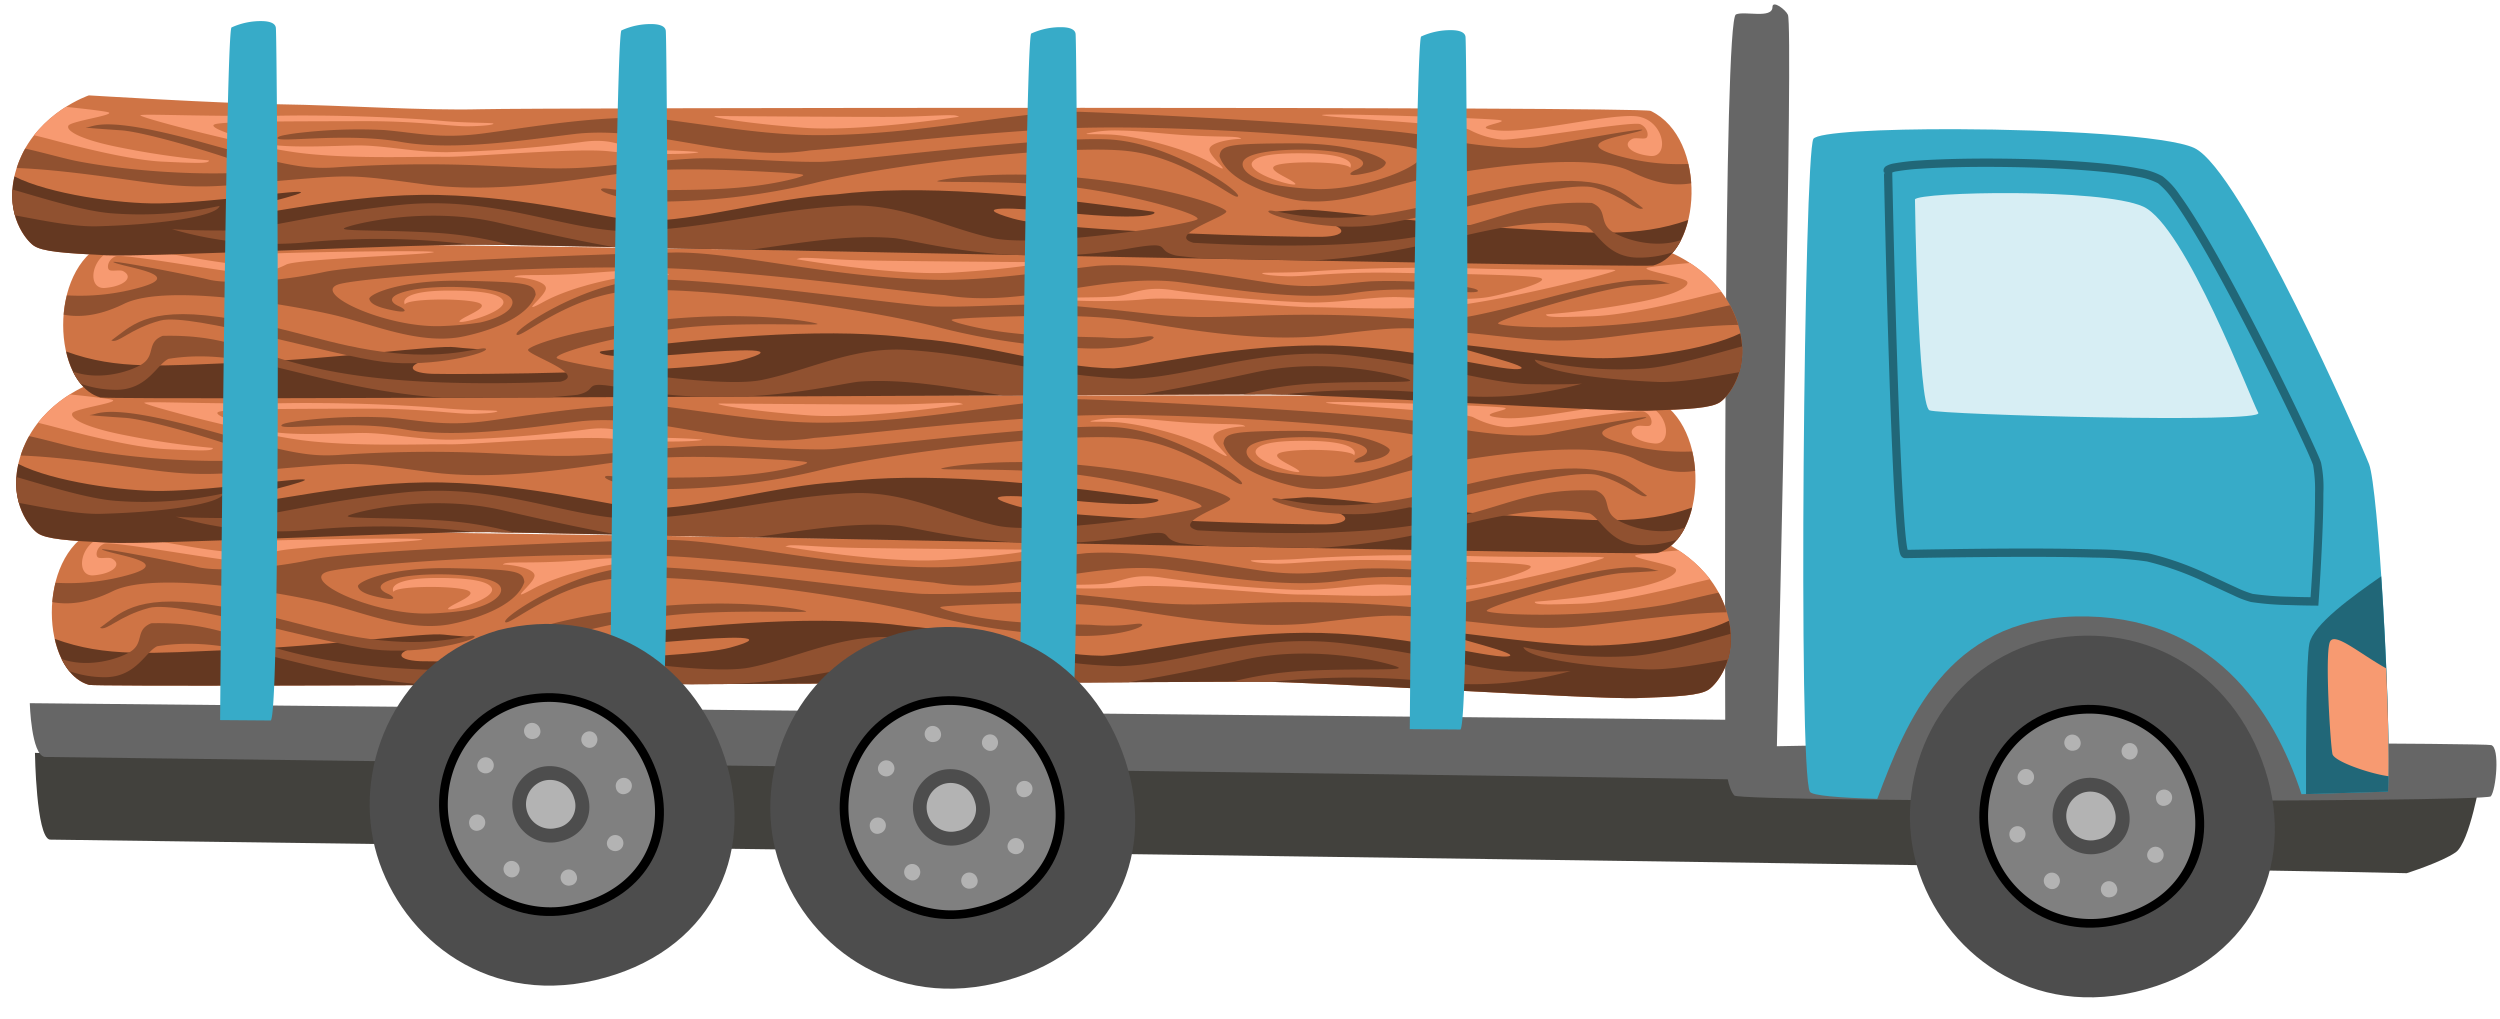
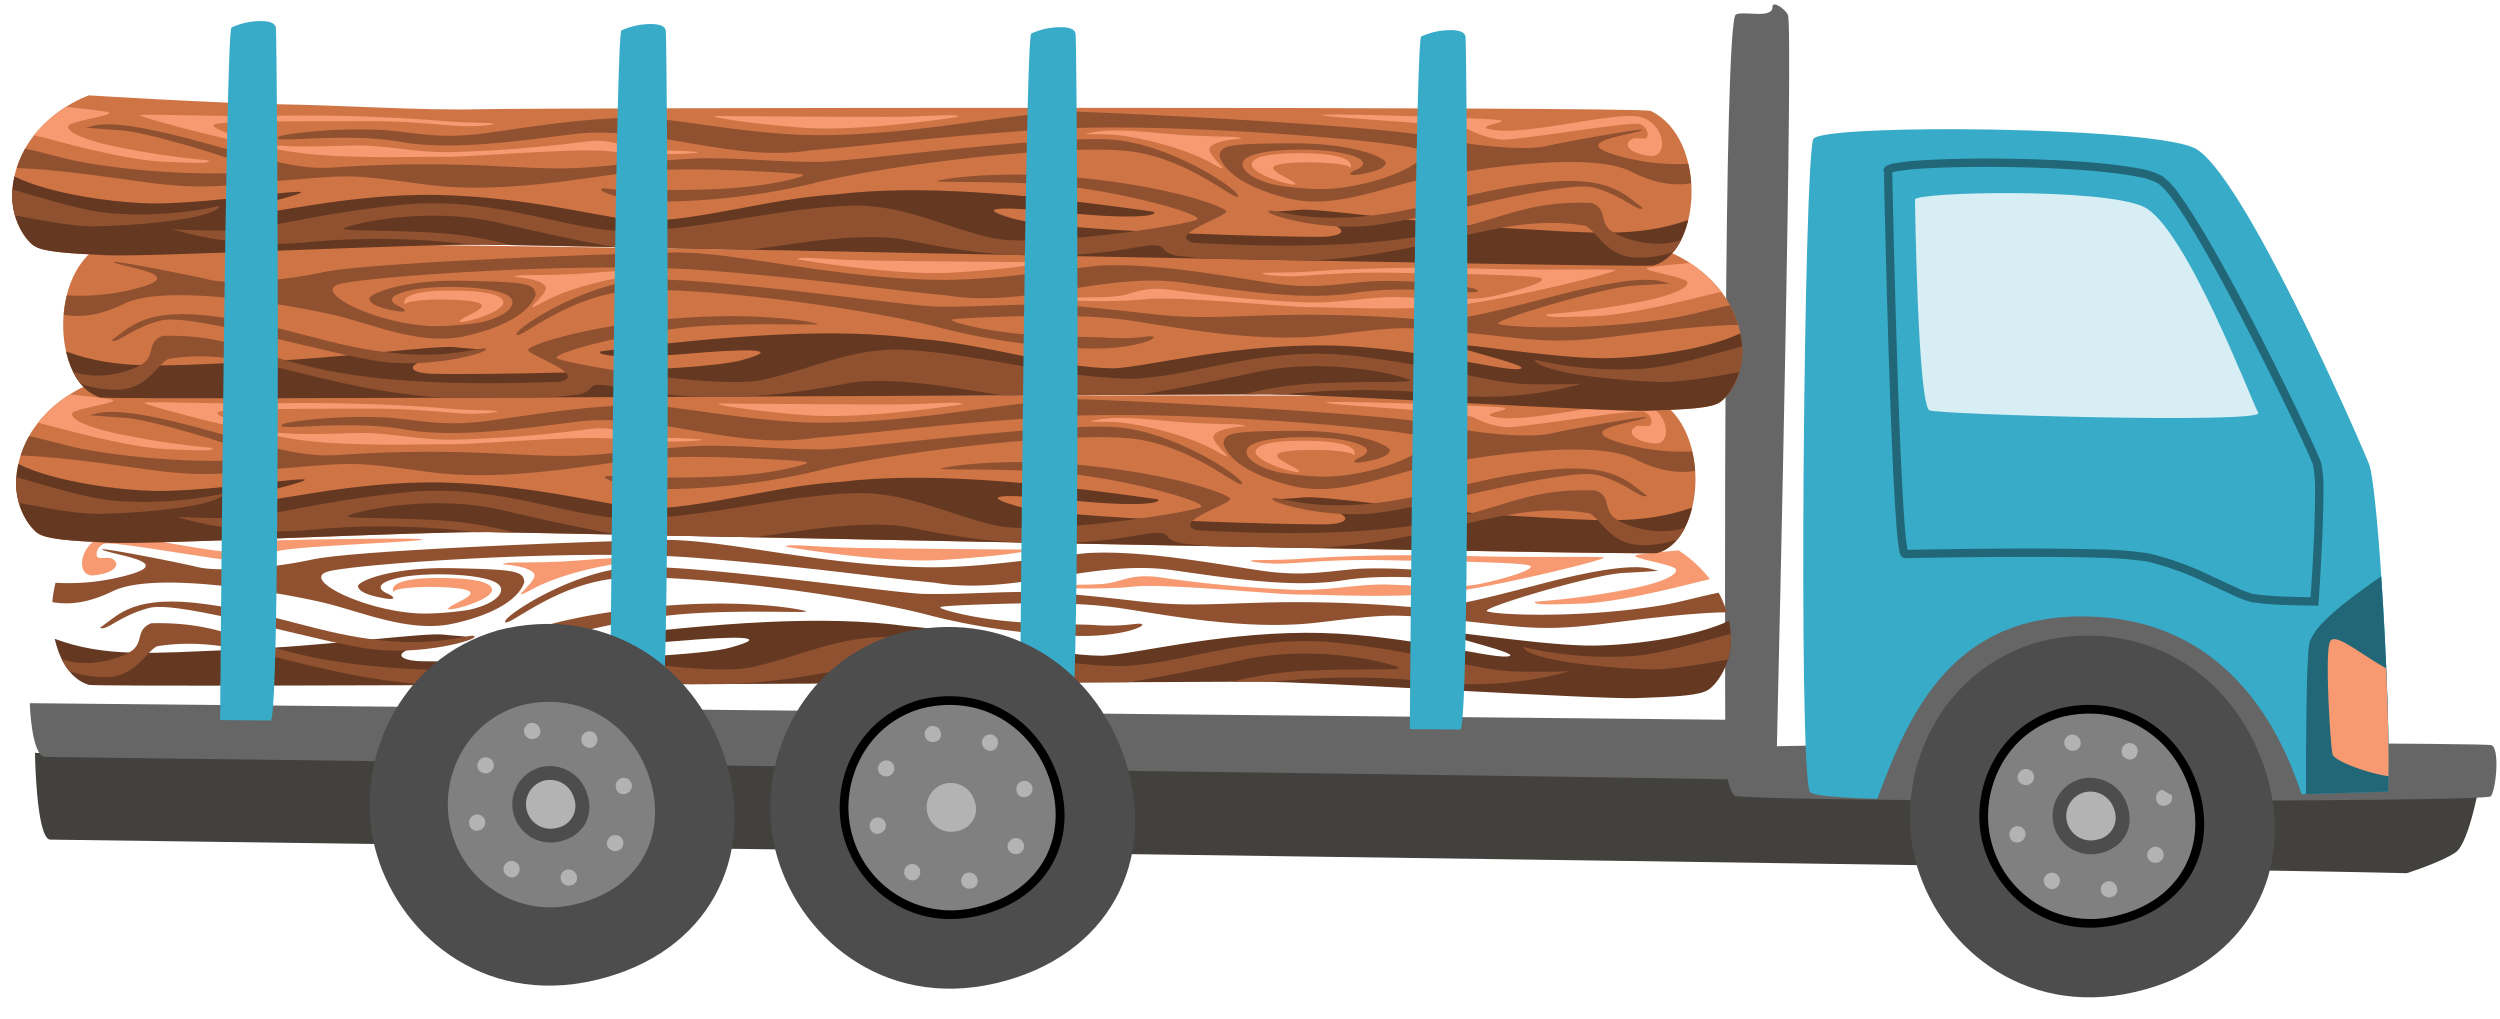
<svg xmlns="http://www.w3.org/2000/svg" data-name="Wood Truck" height="201.0" preserveAspectRatio="xMidYMid meet" version="1.0" viewBox="2.6 4.2 493.1 201.0" width="493.1" zoomAndPan="magnify">
  <g>
    <path d="M9.495,152.699s.233,16.564,2.917,17.107c23.876.378,416.548,5.414,464.879,6.623,0,0,6.862-2.167,9.665-4.118s4.929-14.755,4.929-14.755Z" fill="#42413d" fill-rule="evenodd" />
  </g>
  <g>
    <path d="M352.201,5.589c-.018,2.392-5.503.717-7.206,1.458-2.479,1.079-2.17,122.315-2.093,144.963-.129,3.993.624,7.88,1.801,9.111,2.204,1.346,148.16,1.374,149.184.149s1.848-9.6.077-10.107c-.621-.178-18.029-.332-40.465-.394-4.686-20.235-28.4-29.921-41.574-29.89-15.345.036-31.54,10.777-38.833,30.158-7.131.096-12.8.223-20.02.35C353.588,129.256,356.33,9.606,355.25,7.124,354.805,6.103,352.212,4.154,352.201,5.589Z" fill="#666" fill-rule="evenodd" />
  </g>
  <g>
    <path d="M388.567,29.681c-14.802-.049-27.492.598-28.293,1.911-1.833,3.002-3.064,125.15-.678,128.788.485.739,5.621,1.165,13.278,1.393,5.674-15.169,13.685-35.426,39.165-35.981,26.893-.587,39.12,18.527,44.505,35.054,10.087-.278,17.063-.503,17.063-.503.718-15.076-1.955-60.039-3.73-64.577s-25.195-58.1-34.513-62.394C430.123,30.956,407.599,29.743,388.567,29.681Z" fill="#37abc8" fill-rule="evenodd" />
  </g>
  <g>
    <path d="M472.267,117.872c-5.679,3.963-13.432,9.502-14.173,13.296-.6,3.072-.671,18.494-.654,29.652,9.238-.258,16.167-.478,16.167-.478C474.022,151.617,473.291,132.988,472.267,117.872Z" fill="#216778" fill-rule="evenodd" />
  </g>
  <g>
    <path d="M462.807,130.283a.809.809,0,0,0-.624.456c-1.083,2.125.059,20.262.471,22.185.306,1.426,7.159,3.832,11.04,4.378.097-5.447-.107-13.152-.452-21.28C468.719,133.494,464.51,130.007,462.807,130.283Z" fill="#f79a71" fill-rule="evenodd" />
  </g>
  <g>
    <path d="M398.473,35.5c-6.465-.086-12.639.042-17.079.342a42.766,42.766,0,0,0-5.213.589,4.62,4.62,0,0,0-1.454.472,1.114,1.114,0,0,0-.585.66,1.162,1.162,0,0,0,.282,1.054l-.238-.557s.383,18.851.994,37.713c.305,9.431.672,18.87,1.071,25.955.2,3.543.405,6.496.624,8.585.109,1.045.211,1.865.332,2.468a4.524,4.524,0,0,0,.212.775,1.307,1.307,0,0,0,.203.364.909.909,0,0,0,.722.368c.543.004,3.197-.056,7.155-.115s9.152-.115,14.527-.132,10.939.009,15.637.144a79.121,79.121,0,0,1,10.387.756,58.719,58.719,0,0,1,11.895,4.296c1.882.859,3.625,1.684,5.094,2.347a19.415,19.415,0,0,0,3.543,1.356,55.258,55.258,0,0,0,7.452.601c2.727.096,5.075.111,5.075.111l.761.006.055-.773s.422-5.879.697-12.225c.137-3.173.247-6.47.239-9.207a23.648,23.648,0,0,0-.462-6.022c-.187-.575-.674-1.679-1.437-3.359s-1.787-3.879-3.009-6.428c-2.444-5.097-5.661-11.592-9.047-18.112S439.97,54.475,436.836,49.279c-1.567-2.598-3.022-4.855-4.312-6.619a15.079,15.079,0,0,0-3.404-3.7,13.829,13.829,0,0,0-4.581-1.509c-2.023-.407-4.509-.737-7.292-1.01C411.682,35.894,404.939,35.589,398.473,35.5Zm-.025,1.643c6.43.086,13.145.388,18.64.927,2.748.27,5.185.595,7.123.985a13.741,13.741,0,0,1,4.027,1.288,15.087,15.087,0,0,1,2.96,3.273c1.244,1.7,2.689,3.938,4.241,6.51,3.103,5.144,6.637,11.666,10.013,18.168s6.587,12.982,9.023,18.063c1.218,2.541,2.253,4.728,3.009,6.392s1.246,2.857,1.353,3.189a28.483,28.483,0,0,1,.381,5.526c.01,2.693-.089,5.964-.227,9.123-.256,5.911-.606,10.717-.655,11.403-.574-.006-1.962-.012-4.241-.094a58.471,58.471,0,0,1-7.174-.562,20.512,20.512,0,0,1-3.217-1.245c-1.442-.651-3.183-1.48-5.082-2.347a59.58,59.58,0,0,0-12.257-4.408,77.42,77.42,0,0,0-10.665-.782c-4.727-.135-10.3-.171-15.685-.156s-10.578.084-14.54.143c-3.679.055-5.959.102-6.611.107-.018-.074-.03-.096-.048-.193-.101-.504-.215-1.292-.321-2.311-.213-2.038-.413-4.983-.612-8.513-.398-7.059-.767-16.482-1.072-25.907-.607-18.747-.98-37.292-.984-37.496a3.547,3.547,0,0,1,.678-.2,42.534,42.534,0,0,1,4.995-.554C385.868,37.178,392.017,37.054,398.448,37.144Z" fill="#216778" fill-rule="evenodd" />
  </g>
  <g>
    <path d="M380.308,43.526s.544,40.74,2.883,41.611,66.096,2.635,64.833.493-14.435-37.007-22.725-40.696S381.172,42.04,380.308,43.526Z" fill="#d7eef4" fill-rule="evenodd" />
  </g>
  <g>
    <path d="M404.725,130.796c20.091-5.018,38.345,5.784,44.641,25.193s-3.021,38.597-25.584,43.858-39.315-9.663-43.455-26.239S384.81,136.519,404.725,130.796Z" fill="#4d4d4d" fill-rule="evenodd" />
  </g>
  <g>
    <path d="M408.663,143.985c12.382-3.093,23.631,3.56,27.509,15.517s-1.865,23.776-15.77,27.019-24.228-5.95-26.778-16.161S396.39,147.512,408.663,143.985Z" fill="inherit" fill-rule="evenodd" />
  </g>
  <g>
    <path d="M409.16,145.646c11.41-2.85,21.775,3.281,25.349,14.298s-1.718,21.909-14.531,24.897A20.233,20.233,0,0,1,395.302,169.95C392.952,160.541,397.85,148.896,409.16,145.646Z" fill="#808080" fill-rule="evenodd" />
  </g>
  <g>
    <path d="M412.816,157.889a7.704,7.704,0,0,1,9.43,5.32c1.329,4.099-.639,8.151-5.406,9.263a7.566,7.566,0,0,1-4.024-14.582Z" fill="#4d4d4d" fill-rule="evenodd" />
  </g>
  <g>
    <path d="M413.6,160.512a4.918,4.918,0,0,1,6.019,3.396,4.421,4.421,0,0,1-3.45,5.912,4.829,4.829,0,0,1-2.569-9.308Z" fill="#b3b3b3" fill-rule="evenodd" />
  </g>
  <g>
-     <path d="M410.914,149.15a1.597,1.597,0,0,0,.848,3.079,1.463,1.463,0,0,0,1.145-1.955A1.628,1.628,0,0,0,410.914,149.15Zm11.28,1.682a1.615,1.615,0,0,0-.903.704,1.589,1.589,0,0,0,.549,2.198,1.461,1.461,0,0,0,2.191-.576,1.63,1.63,0,0,0-.613-2.203A1.553,1.553,0,0,0,422.194,150.832Zm-20.302,5.071a1.623,1.623,0,0,0-1.059.747,1.467,1.467,0,0,0,.572,2.196,1.625,1.625,0,0,0,2.201-.623,1.59,1.59,0,0,0-.576-2.115h0A1.67,1.67,0,0,0,401.892,155.903Zm-1.746,11.3a1.592,1.592,0,0,0-1.17,1.939,1.465,1.465,0,0,0,1.958,1.143,1.624,1.624,0,0,0,1.12-1.992A1.595,1.595,0,0,0,400.146,167.203Zm28.919-7.223a1.592,1.592,0,0,0-1.17,1.939,1.463,1.463,0,0,0,1.955,1.145,1.627,1.627,0,0,0,1.123-1.993A1.596,1.596,0,0,0,429.066,159.98Zm-22.213,16.405a1.616,1.616,0,0,0-.903.704,1.589,1.589,0,0,0,.55,2.198,1.466,1.466,0,0,0,2.192-.571,1.619,1.619,0,0,0-.619-2.199h0A1.587,1.587,0,0,0,406.853,176.385Zm20.595-5.144a1.579,1.579,0,0,0-1.059.747,1.461,1.461,0,0,0,.576,2.191,1.628,1.628,0,0,0,2.204-.613,1.596,1.596,0,0,0-.577-2.122A1.642,1.642,0,0,0,427.447,171.241Zm-9.312,6.822a1.597,1.597,0,0,0,.849,3.079,1.465,1.465,0,0,0,1.143-1.958A1.624,1.624,0,0,0,418.136,178.063Z" fill="#b3b3b3" fill-rule="evenodd" />
+     <path d="M410.914,149.15a1.597,1.597,0,0,0,.848,3.079,1.463,1.463,0,0,0,1.145-1.955A1.628,1.628,0,0,0,410.914,149.15Zm11.28,1.682a1.615,1.615,0,0,0-.903.704,1.589,1.589,0,0,0,.549,2.198,1.461,1.461,0,0,0,2.191-.576,1.63,1.63,0,0,0-.613-2.203A1.553,1.553,0,0,0,422.194,150.832Zm-20.302,5.071a1.623,1.623,0,0,0-1.059.747,1.467,1.467,0,0,0,.572,2.196,1.625,1.625,0,0,0,2.201-.623,1.59,1.59,0,0,0-.576-2.115h0A1.67,1.67,0,0,0,401.892,155.903Zm-1.746,11.3a1.592,1.592,0,0,0-1.17,1.939,1.465,1.465,0,0,0,1.958,1.143,1.624,1.624,0,0,0,1.12-1.992A1.595,1.595,0,0,0,400.146,167.203Zm28.919-7.223a1.592,1.592,0,0,0-1.17,1.939,1.463,1.463,0,0,0,1.955,1.145,1.627,1.627,0,0,0,1.123-1.993Zm-22.213,16.405a1.616,1.616,0,0,0-.903.704,1.589,1.589,0,0,0,.55,2.198,1.466,1.466,0,0,0,2.192-.571,1.619,1.619,0,0,0-.619-2.199h0A1.587,1.587,0,0,0,406.853,176.385Zm20.595-5.144a1.579,1.579,0,0,0-1.059.747,1.461,1.461,0,0,0,.576,2.191,1.628,1.628,0,0,0,2.204-.613,1.596,1.596,0,0,0-.577-2.122A1.642,1.642,0,0,0,427.447,171.241Zm-9.312,6.822a1.597,1.597,0,0,0,.849,3.079,1.465,1.465,0,0,0,1.143-1.958A1.624,1.624,0,0,0,418.136,178.063Z" fill="#b3b3b3" fill-rule="evenodd" />
  </g>
  <g>
    <path d="M8.474,142.896s.281,10.261,2.967,10.605c23.876.303,286.865,3.573,335.198,4.461,0,0,2.142-7.008.968-11.752Z" fill="#666" fill-rule="evenodd" />
  </g>
  <g>
-     <path d="M20.177,139.288c3.886.566,218.232-.644,230.268-.638s66.888,3.525,74.975,3.246,12.516-.507,14.245-1.712,6.714-7.175,3.02-16.738S329.19,110.418,329.19,110.418s-25.802,1.194-37.838,1.189-28.275.834-39.478.368-228.9-4.024-230.734-3.179C9.688,114.073,10.727,136.649,20.177,139.288Z" fill="#cf7445" fill-rule="evenodd" />
-   </g>
+     </g>
  <g>
    <path d="M343.631,126.63c-6.886,3.377-20.749,5.092-28.473,4.89-10.97-.287-29.051-3.426-28.061-2.554s16.801,4.387,12.729,4.72-21.828-4.808-39.914-4.674-33.22,4.188-39.863,4.532c-11.352-.086-25.584-4.903-38.547-5.834-16.25-2.256-37.493-.718-62.476,2.447-1.281.203.047,1.944,17.484.453,10.106-.865,19.262-1.153,10.072,1.337s-55.383,2.866-60.962,2.673-5.713-2.456,3.798-3.741,4.532-1.022.766-1.503-22.791,2.241-41.648,3.002c-16.073.649-25.029,1.554-35.137-2.17,1.007,4.475,3.325,8.116,6.78,9.081,3.886.566,218.232-.646,230.268-.641s66.886,3.525,74.973,3.246,12.516-.507,14.245-1.711C341.193,139.119,345.253,134.328,343.631,126.63Z" fill="#643821" fill-rule="evenodd" />
  </g>
  <g>
    <path d="M135.174,110.708c-.802-.022-1.577-.028-2.321-.001-11.916.211-59.887,1.955-68.648,3.849s-18.871,2.421-22.634,1.488-21.532-4.385-18.524-3.306S36.3,115.099,28.44,117.453a43.75,43.75,0,0,1-14.888,1.69,23.776,23.776,0,0,0-.63,3.813c3.518.66,7.443.04,11.905-2.144,8.563-4.2,33.986.486,41.362,2.201s16.372,5.793,24.914,4.365c4.152-.768,13.219-3.29,14.916-8.363-.209-2.188-1.638-2.5-14.304-2.747s-18.873,2.797-18.503,3.629c.278,1.074,2.046,1.717,4.974,2.273s2.085-.359.809-.902-2.99-1.953,2.297-3.119,17.35-.849,19.67,1.355c1.423,1.352-.252,3.687-5.829,4.979a62.369,62.369,0,0,1-8.066.732c-11.092.235-25.967-6.793-19.557-8.344s49.266-4.479,72.326-2.644,34.583,3.732,46.941,4.881c15.379,2.617,30.775-4.297,45.844-2.609,8.863,1.145,23.926,3.919,34.897,2.168s24.125.6,24.346-.387c-.046-.432-1.534-.637-2.833-.885-.593-.098-1.263-.19-1.987-.277a100.568,100.568,0,0,0-16.276-.744c-6.675.484-10.94,1.611-19.418.377-7.418-1.08-19.99-3.468-30.337-3.553-1.478-.012-2.91.025-4.276.118-11.361,1.284-21.422,2.897-31.296,2.768C165.51,115.79,147.204,111.006,135.174,110.708Zm189.614,5.371h0c-3.11.038-8.493.744-18.421,3.342-16.074,4.208-19.887,4.892-25.634,4.493a265.566,265.566,0,0,0-28.071-.882c-12.661.341-16.592.79-26.016-.294-6.577-.754-13.13-1.435-17.314-1.698-8.112-.356-16.469.508-24.694.295-5.937-.186-40.6-5.232-54.73-5.315-.942-.007-1.794.009-2.539.051-11.919.663-25.863,9.908-25.116,10.818s9.706-7.314,21.629-8.581,46.806,3.162,62.344,7.333a134.052,134.052,0,0,0,28.089,3.958c8.694.34,14.193-1.743,13.533-2.251a.701.701,0,0,0-.344-.117c-1.028-.126-3.74.706-9.61.211-8.277-.247-18.715-.098-28.456-2.829-2.407-.772-1.728-.767,2.723-1.034,10.627-.422,21.884-.781,30.996.514,9.492,1.382,25.322,4.589,39.567,2.878s14.423-1.688,27.09-.427,16.366,2.238,28.366.782c6.01-.73,17.034-2.229,25.016-2.358-.153-.502-.321-1.012-.522-1.536-.048-.126-.106-.242-.158-.366-.145-.353-.295-.697-.456-1.033-.106-.222-.215-.44-.328-.655-.048-.092-.102-.179-.152-.27-3.427.672-7.828,1.903-10.688,2.39-16.592,2.825-34.086,1.951-35.019,1.233s20.948-7.213,26.852-7.518,7.028-.433,7.028-.432-.113-.024-.345-.063c-.506-.079-1.068-.341-2.187-.506A15.182,15.182,0,0,0,324.788,116.079ZM146.839,123.27c-1.181-.025-2.42-.035-3.716-.012-3.454.036-7.299.212-11.461.607-16.648,1.58-26.591,5.022-27.132,5.978s12.013,4.891,6.35,6.341c-59.021,2.271-55.823-9.57-78.443-9.054-3.328,1.332-1.234,3.914-4.264,5.701-2.361,1.392-8.202,3.197-13.43,1.343a12.48,12.48,0,0,0,1.51,2.394,21.099,21.099,0,0,0,7.208,1.203c6.033-.105,7.881-5.069,10.151-6.107,16.146-2.566,28.435,5.822,53.836,7.661,7.021-.022,13.662-.042,21.171-.069,1.825-.135,3.686-.29,5.622-.494,4.683-1.02.126-3.004,9.209-1.286a99.791,99.791,0,0,0,15.514,1.675c3.595-.015,4.087-.018,7.652-.035,11.273-.459,19.627-2.528,23.144-2.948,9.371-.675,19.099,1.31,28.476,2.714,9.269-.044,21.194-.093,26.959-.118,6.528-1.053,14.329-2.619,22.781-4.45,14.775-3.202,29.714.926,30.477,1.552s-8.157.152-18.323.628a74.489,74.489,0,0,0-14.549,2.176c.416.003,4.619-.021,4.867-.02.663.005,1.889.049,2.797.069a149.584,149.584,0,0,1,31.337-.104,71.328,71.328,0,0,0,27.821-2.062s-2.423.23-10.239.111c-7.816-.122-15.934-3.268-34.258-5.524s-31.601,4.048-44.333,4.459c-15.4-.258-29.379-4.859-44.821-5.722-10.447-.506-19.015,4.12-28.2,5.97s-39.964-3.398-40.384-4.362,11.443-4.283,23.504-5.791,29.437-.416,27.842-.962C160.467,124.372,155.105,123.431,146.839,123.27Zm197.133,5.94c-5.537,1.488-14.177,4.107-19.756,4.406a73.799,73.799,0,0,1-21.138-1.792c.451,2.021,11.386,3.87,24.165,4.392,4.764.195,11.513-1.14,16.162-1.914.017-.049.032-.096.045-.147.072-.251.135-.511.195-.775.029-.126.058-.253.083-.383.053-.269.096-.545.134-.827.019-.141.038-.283.054-.428.032-.305.054-.617.068-.936a2.541,2.541,0,0,1,.019-.352c.003-.358.005-.725-.018-1.1A.474.474,0,0,0,343.972,129.21Z" fill="#905130" fill-rule="evenodd" />
  </g>
  <g>
    <path d="M333.683,112.76c-3.937.331-7.335.705-8.231.9-2.205.48,7.158,1.84,7.675,2.789s-2.165,2.742-10.802,4.251a158.817,158.817,0,0,1-16.995,2.186c-.142.634,2.146.602,9.126.379s18.483-3.133,22.347-4.099c.825-.206,1.933-.46,3.069-.722A24.725,24.725,0,0,0,333.683,112.76Zm-174.766-1.006a2.901,2.901,0,0,0-1.419.261s19.13,3.314,30.596,2.647,20.071-2.035,17.055-2.058-24.382-.185-33.025-.328C165.283,112.168,161.031,111.7,158.917,111.755Zm126.968,1.966v.016c-12.166-.165-22.263.363-26.621.674-4.981.356-9.837.166-9.944.356s1.308.497,4.894.606,9.686-.909,21.218-.686,27.181.39,28.853,1.07-5.735,2.802-9.937,3.646-12.153.303-17.782.101-11.615,1.189-18.288,1.041a254.859,254.859,0,0,1-26.291-2.384c-6.472-1.045-8.033.952-12.077,1.226-3.687.249-6.918.059-11.092.379.083.448,11.039.805,17.48.133,6.441-.664,27.673,1.579,32.6,1.568s19.061.808,29.184-.411,31.624-6.559,30.877-6.886a1.208,1.208,0,0,0-.278-.05c-2.042-.223-13.877.134-27.465-.276C289.403,113.791,287.623,113.751,285.885,113.721Zm-160.27.543c-3.832-.013-8.634.52-12.501.704-7.734.368-11.036-.083-11.308.608.854-.1,6.021.526,6.223,2.074s-5.909,5.766-.34,2.715,15.716-5.213,20.089-5.286,4.53.09,4.532-.126A25.747,25.747,0,0,0,125.615,114.264ZM88.843,118.202c-7.734.017-9.251,1.577-8.62,2.755.222-1.118,10.409-1.306,14.028-.478s-2.368,2.7-3.229,3.707,10.068-1.859,8.478-4.153C98.65,118.805,95.294,118.188,88.843,118.202Z" fill="#f79a71" fill-rule="evenodd" />
  </g>
  <g>
    <path d="M22.318,128.035c3.752-2.638,6.662-6.668,21.15-4.638s21.983,5.79,34.188,7.09,18.109-1.521,18.555-.764-10.283,3.692-20.077,2.562-38.08-9.791-44.125-8.178S23.66,128.729,22.318,128.035Z" fill="#905130" fill-rule="evenodd" />
  </g>
  <g>
    <path d="M24.714,114.404c1.965,1.081.351,2.935-3.651,3.278s-2.661-7.645,3.365-7.812,20.479,3.78,26.892,3.225-3.079-1.682-.361-2.039,36.503-.929,34.916-.413-26.703,1.305-29.049,2.418a17.528,17.528,0,0,1-6.348,1.837c-2.49.282-25.757-4.117-27.346-3.45s-1.791,2.513-1.114,2.744S24.098,114.025,24.714,114.404Z" fill="#f79a71" fill-rule="evenodd" />
  </g>
  <g>
    <path d="M329.44,113.287c-3.894.507-218.197-3.962-230.232-4.139s-66.933,2.507-75.016,2.106-12.507-.698-14.217-1.928S3.371,102.049,7.21,92.543,20.902,79.722,20.902,79.722s25.781,1.586,37.816,1.764,28.259,1.264,39.468.968,228.935-.544,230.756.329C340.312,88.234,338.929,110.791,329.44,113.287Z" fill="#cf7445" fill-rule="evenodd" />
  </g>
  <g>
    <path d="M6.216,95.713c6.834,3.482,20.67,5.407,28.395,5.322,10.973-.12,29.1-2.984,28.097-2.127s-16.866,4.131-12.799,4.526S71.808,98.959,89.89,99.367s33.152,4.693,39.789,5.137c11.352.086,25.656-4.514,38.631-5.247,16.283-2.009,37.499-.148,62.431,3.397,1.278.223-.077,1.944-17.489.187-10.091-1.018-19.242-1.446-10.091,1.183s55.334,3.708,60.914,3.6,5.749-2.369-3.741-3.798-4.516-1.091-.743-1.515,22.754,2.587,41.598,3.635c16.061.893,25.003,1.935,35.166-1.635-1.075,4.459-3.448,8.065-6.917,8.977-3.894.507-218.197-3.964-230.232-4.142s-66.932,2.507-75.014,2.106-12.507-.697-14.218-1.928C8.464,108.237,4.477,103.385,6.216,95.713Z" fill="#643821" fill-rule="evenodd" />
  </g>
  <g>
    <path d="M214.891,82.962c.802-.01,1.577-.004,2.321.034,11.911.393,59.85,2.865,68.582,4.892s18.832,2.708,22.609,1.831,21.596-4.057,18.572-3.024-13.288,2.161-5.465,4.633a43.75,43.75,0,0,0,14.86,1.917,23.771,23.771,0,0,1,.572,3.822c-3.528.606-7.443-.073-11.871-2.325-8.498-4.33-33.989-.031-41.391,1.572s-16.458,5.544-24.977,3.986c-4.139-.831-13.168-3.49-14.787-8.589.243-2.185,1.676-2.475,14.344-2.529s18.829,3.083,18.445,3.91c-.294,1.07-2.071,1.686-5.008,2.197s-2.079-.391-.796-.914,3.019-1.907-2.25-3.154-17.335-1.113-19.689,1.056c-1.444,1.33.196,3.69,5.752,5.067a62.377,62.377,0,0,0,8.054.854c11.088.404,26.067-6.397,19.681-8.046s-49.192-5.227-72.277-3.744-34.636,3.205-47.01,4.167c-15.417,2.383-30.706-4.764-45.799-3.306-8.88,1.01-23.983,3.555-34.926,1.637s-24.131.234-24.337-.757c.052-.431,1.544-.614,2.846-.842.595-.089,1.265-.171,1.991-.247a100.558,100.558,0,0,1,16.286-.496c6.666.585,10.914,1.777,19.41.672,7.434-.967,20.04-3.163,30.387-3.091,1.478.011,2.909.07,4.274.183,11.34,1.456,21.375,3.223,31.25,3.243C184.482,87.582,202.858,83.077,214.891,82.962ZM25.217,85.449h0c3.11.086,8.48.873,18.368,3.622,16.008,4.452,19.81,5.194,25.562,4.882a265.578,265.578,0,0,1,28.081-.455c12.654.534,16.578,1.042,26.017.101,6.588-.654,13.15-1.235,17.338-1.435,8.116-.232,16.459.759,24.686.67,5.939-.096,40.674-4.614,54.804-4.482.942.007,1.794.036,2.538.09,11.908.844,25.709,10.3,24.948,11.199S237.968,92.18,226.065,90.732s-46.849,2.45-62.448,6.384a134.055,134.055,0,0,1-28.146,3.53c-8.698.207-14.165-1.958-13.497-2.456a.701.701,0,0,1,.346-.112c1.03-.11,3.728.763,9.606.358,8.279-.121,18.714.186,28.495-2.396,2.418-.736,1.74-.74-2.707-1.076-10.62-.584-21.87-1.114-31,.043-9.512,1.237-25.389,4.204-39.606,2.276s-14.395-1.907-27.08-.839-16.399,1.989-28.374.35c-5.998-.821-16.998-2.488-24.978-2.739.161-.5.336-1.007.546-1.527.05-.126.11-.241.163-.363.15-.35.306-.693.471-1.026.11-.22.222-.436.338-.65.05-.091.104-.177.156-.267,3.416.724,7.798,2.022,10.651,2.553,16.547,3.077,34.052,2.469,34.996,1.766s-20.835-7.53-26.735-7.925-7.021-.54-7.021-.539.113-.022.346-.058c.507-.071,1.073-.325,2.194-.472A15.199,15.199,0,0,1,25.217,85.449Zm177.819,9.896c1.181-.007,2.42.002,3.715.045,3.453.088,7.295.323,11.451.781,16.622,1.833,26.512,5.426,27.038,6.389s-12.086,4.708-6.446,6.244c58.98,3.168,55.962-8.72,78.572-7.86,3.307,1.383,1.175,3.932,4.177,5.765,2.34,1.428,8.152,3.321,13.408,1.547a12.49,12.49,0,0,1-1.546,2.37,21.1,21.1,0,0,1-7.225,1.093c-6.031-.196-7.803-5.188-10.057-6.26-16.105-2.812-28.52,5.389-53.946,6.842-7.02-.129-13.66-.249-21.168-.391-1.823-.163-3.681-.346-5.614-.58-4.667-1.091-.08-3.005-9.188-1.426a99.789,99.789,0,0,1-15.538,1.439c-3.594-.07-4.086-.08-7.651-.151-11.264-.631-19.587-2.826-23.096-3.3-9.36-.818-19.117,1.019-28.514,2.28-9.267-.185-21.19-.415-26.954-.528-6.511-1.152-14.288-2.836-22.711-4.796-14.724-3.426-29.725.474-30.497,1.089s8.154.276,18.312.907a74.485,74.485,0,0,1,14.515,2.397c-.416-.003-4.618-.091-4.866-.094-.663-.005-1.89.02-2.798.026a149.586,149.586,0,0,0-31.331-.58,71.328,71.328,0,0,1-27.787-2.485s2.419.267,10.236.267c7.817-.003,15.982-3.026,34.338-5.002s31.536,4.528,44.26,5.133c15.402-.024,29.449-4.412,44.903-5.04,10.453-.347,18.95,4.409,28.106,6.398s40.011-2.791,40.445-3.747-11.376-4.457-23.413-6.148-29.427-.864-27.824-1.385C189.393,96.24,194.769,95.38,203.036,95.345ZM5.836,98.287c5.514,1.572,14.113,4.322,19.687,4.706a73.797,73.797,0,0,0,21.163-1.47c-.481,2.014-11.443,3.696-24.229,4.024-4.766.123-11.495-1.315-16.131-2.159-.016-.049-.03-.097-.043-.148-.069-.252-.127-.512-.183-.778-.027-.126-.054-.254-.077-.384-.049-.269-.087-.546-.121-.829-.017-.141-.034-.284-.048-.429q-.041-.458-.053-.937a2.536,2.536,0,0,0-.014-.352c.003-.358.005-.725.035-1.1A.477.477,0,0,1,5.836,98.287Z" fill="#905130" fill-rule="evenodd" />
  </g>
  <g>
    <path d="M16.374,81.996c3.932.391,7.324.816,8.216,1.025,2.197.514-7.186,1.731-7.717,2.672s2.123,2.775,10.736,4.414a158.796,158.796,0,0,0,16.96,2.444c.133.637-2.155.569-9.131.241s-18.433-3.413-22.282-4.438c-.821-.219-1.925-.489-3.057-.768A24.727,24.727,0,0,1,16.374,81.996Zm174.761,1.652a2.901,2.901,0,0,1,1.414.282s-19.178,3.022-30.633,2.181-20.038-2.34-17.022-2.317,24.382.186,33.026.174C184.763,83.963,189.022,83.56,191.135,83.647Zm-126.984.035,0,.016c12.167.02,22.255.701,26.608,1.078,4.975.431,9.833.315,9.937.507s-1.315.477-4.903.532-9.671-1.056-21.205-1.009-27.184-.023-28.866.631,5.692,2.889,9.88,3.797,12.147.487,17.779.372,11.596,1.365,18.27,1.319a254.904,254.904,0,0,0,26.324-1.984c6.487-.947,8.018,1.074,12.057,1.409,3.683.305,6.916.164,11.085.548-.09.447-11.05.637-17.48-.133-6.43-.762-27.694,1.158-32.62,1.073s-19.072.518-29.174-.855-31.52-7.039-30.768-7.355a1.204,1.204,0,0,1,.279-.045c2.045-.192,13.873.345,27.466.142C60.633,83.699,62.413,83.687,64.151,83.683Zm160.244,2.98c3.832.045,8.625.651,12.489.894,7.728.486,11.036.085,11.297.78-.852-.113-6.029.435-6.253,1.98s5.821,5.855.299,2.72-15.635-5.451-20.006-5.591-4.531.021-4.53-.195A25.75,25.75,0,0,1,224.395,86.663Zm36.708,4.496c7.733.134,9.226,1.718,8.577,2.886-.205-1.121-10.387-1.464-14.019-.692s2.327,2.736,3.172,3.756-10.039-2.012-8.414-4.281C251.288,91.613,254.652,91.047,261.103,91.159Z" fill="#f79a71" fill-rule="evenodd" />
  </g>
  <g>
    <path d="M327.471,102.003c-3.712-2.694-6.56-6.768-21.077-4.959s-22.068,5.455-34.292,6.569-18.084-1.796-18.542-1.046,10.226,3.848,20.036,2.867,38.225-9.21,44.244-7.506S326.118,102.676,327.471,102.003Z" fill="#905130" fill-rule="evenodd" />
  </g>
  <g>
    <path d="M325.282,88.336c-1.981,1.051-.395,2.93,3.6,3.333s2.777-7.604-3.246-7.863-20.534,3.468-26.939,2.816,3.104-1.635.392-2.033-36.485-1.484-34.906-.944,26.68,1.711,29.009,2.86a17.53,17.53,0,0,0,6.319,1.933c2.486.32,25.817-3.725,27.395-3.034s1.753,2.54,1.072,2.76S325.904,87.967,325.282,88.336Z" fill="#f79a71" fill-rule="evenodd" />
  </g>
  <g>
    <path d="M22.418,82.6c3.886.566,218.232-.644,230.268-.639s66.888,3.525,74.975,3.246,12.516-.507,14.245-1.712,6.714-7.175,3.02-16.738S331.43,53.73,331.43,53.73s-25.802,1.194-37.838,1.189-28.275.834-39.478.368S25.214,51.263,23.38,52.108C11.929,57.385,12.968,79.961,22.418,82.6Z" fill="#cf7445" fill-rule="evenodd" />
  </g>
  <g>
    <path d="M345.871,69.943c-6.886,3.377-20.749,5.092-28.473,4.89-10.97-.287-29.051-3.426-28.061-2.554s16.802,4.387,12.729,4.72-21.828-4.808-39.914-4.674-33.22,4.188-39.863,4.532c-11.352-.086-25.584-4.903-38.547-5.834-16.25-2.256-37.492-.718-62.476,2.447-1.281.203.047,1.944,17.484.453,10.106-.865,19.262-1.153,10.072,1.337S93.438,78.124,87.86,77.932s-5.713-2.456,3.798-3.741,4.532-1.022.766-1.503S69.633,74.928,50.776,75.69c-16.073.649-25.03,1.554-35.137-2.17,1.007,4.475,3.325,8.116,6.78,9.081,3.886.566,218.232-.646,230.268-.641S319.573,85.485,327.66,85.207s12.516-.507,14.245-1.711C343.433,82.431,347.494,77.641,345.871,69.943Z" fill="#643821" fill-rule="evenodd" />
  </g>
  <g>
    <path d="M137.415,54.02c-.802-.022-1.577-.028-2.321-.001-11.916.211-59.887,1.955-68.648,3.849s-18.871,2.421-22.634,1.488S22.28,54.971,25.288,56.049s13.254,2.363,5.394,4.716a43.75,43.75,0,0,1-14.888,1.69,23.775,23.775,0,0,0-.63,3.813c3.518.66,7.443.04,11.905-2.144,8.563-4.2,33.986.486,41.362,2.201S84.802,72.118,93.344,70.69c4.152-.768,13.219-3.29,14.916-8.363-.21-2.188-1.638-2.5-14.304-2.747s-18.873,2.797-18.503,3.629c.278,1.074,2.046,1.717,4.974,2.273s2.085-.359.809-.902-2.99-1.953,2.297-3.119,17.35-.849,19.67,1.355c1.424,1.352-.252,3.687-5.829,4.979a62.369,62.369,0,0,1-8.066.732c-11.092.235-25.967-6.793-19.557-8.344s49.266-4.479,72.326-2.644S176.662,61.27,189.02,62.42c15.379,2.617,30.775-4.297,45.843-2.609,8.863,1.145,23.926,3.919,34.897,2.168s24.125.601,24.346-.387c-.046-.432-1.535-.637-2.833-.885-.593-.098-1.263-.19-1.987-.277a100.568,100.568,0,0,0-16.276-.744c-6.675.484-10.94,1.611-19.418.377-7.418-1.08-19.99-3.468-30.337-3.553-1.478-.012-2.91.025-4.276.118-11.361,1.284-21.422,2.897-31.296,2.768C167.751,59.102,149.444,54.318,137.415,54.02Zm189.614,5.371h0c-3.11.038-8.493.744-18.421,3.342-16.074,4.208-19.887,4.892-25.634,4.493a265.567,265.567,0,0,0-28.071-.882c-12.661.341-16.592.79-26.016-.294-6.577-.754-13.13-1.435-17.314-1.698-8.111-.356-16.469.508-24.693.295-5.937-.186-40.6-5.232-54.73-5.315-.942-.007-1.794.009-2.539.051-11.919.663-25.863,9.908-25.116,10.818S114.2,62.887,126.124,61.62s46.806,3.162,62.344,7.333a134.052,134.052,0,0,0,28.089,3.958c8.694.34,14.193-1.743,13.533-2.251a.7.7,0,0,0-.344-.117c-1.028-.126-3.74.706-9.61.211-8.277-.247-18.715-.098-28.456-2.829-2.407-.772-1.728-.767,2.723-1.034,10.627-.422,21.884-.781,30.996.514,9.492,1.382,25.322,4.589,39.567,2.878s14.423-1.688,27.09-.427,16.366,2.238,28.366.782c6.01-.729,17.034-2.229,25.016-2.358-.153-.502-.321-1.012-.522-1.536-.048-.126-.106-.242-.158-.366-.145-.353-.295-.697-.456-1.033-.106-.222-.215-.44-.328-.655-.048-.092-.102-.179-.152-.27-3.427.671-7.828,1.903-10.688,2.39-16.592,2.825-34.086,1.951-35.019,1.233s20.948-7.213,26.852-7.518,7.028-.433,7.028-.432-.113-.024-.345-.063c-.506-.079-1.068-.341-2.187-.506A15.184,15.184,0,0,0,327.029,59.391ZM149.08,66.582c-1.181-.025-2.42-.035-3.716-.012-3.454.036-7.3.212-11.461.607-16.648,1.58-26.591,5.022-27.132,5.978s12.013,4.891,6.35,6.341c-59.021,2.271-55.823-9.57-78.443-9.054-3.328,1.332-1.234,3.914-4.264,5.701-2.361,1.392-8.202,3.197-13.43,1.343a12.48,12.48,0,0,0,1.51,2.394,21.099,21.099,0,0,0,7.208,1.203c6.033-.105,7.881-5.069,10.151-6.107,16.146-2.566,28.435,5.822,53.836,7.661,7.021-.022,13.662-.042,21.172-.069,1.825-.135,3.686-.29,5.622-.494,4.683-1.02.126-3.004,9.209-1.286a99.789,99.789,0,0,0,15.514,1.675c3.595-.015,4.087-.018,7.652-.035,11.273-.459,19.627-2.528,23.144-2.948,9.371-.675,19.1,1.31,28.476,2.714,9.269-.044,21.194-.093,26.959-.118,6.528-1.053,14.329-2.619,22.781-4.45,14.775-3.202,29.714.926,30.477,1.552s-8.157.152-18.323.628A74.489,74.489,0,0,0,247.82,81.981c.416.003,4.619-.021,4.867-.02.663.005,1.889.049,2.797.069a149.583,149.583,0,0,1,31.337-.104,71.328,71.328,0,0,0,27.821-2.062s-2.423.23-10.239.111c-7.816-.122-15.934-3.268-34.258-5.524s-31.602,4.048-44.333,4.459c-15.4-.258-29.379-4.859-44.821-5.722-10.447-.506-19.015,4.12-28.2,5.97s-39.964-3.398-40.384-4.362,11.443-4.283,23.504-5.791,29.437-.416,27.842-.962C162.708,67.685,157.346,66.743,149.08,66.582Zm197.133,5.94c-5.537,1.488-14.177,4.107-19.756,4.406a73.798,73.798,0,0,1-21.138-1.791c.451,2.021,11.386,3.87,24.165,4.392,4.764.195,11.513-1.14,16.162-1.914.017-.049.032-.096.045-.147.072-.251.135-.511.195-.775.029-.126.058-.253.083-.383.053-.268.096-.545.134-.827.019-.141.038-.283.054-.428.032-.305.054-.617.068-.936a2.54,2.54,0,0,1,.019-.352c.003-.358.005-.725-.018-1.1A.474.474,0,0,0,346.213,72.522Z" fill="#905130" fill-rule="evenodd" />
  </g>
  <g>
    <path d="M335.924,56.073c-3.937.331-7.335.705-8.231.9-2.205.48,7.158,1.84,7.675,2.789s-2.165,2.742-10.802,4.251a158.821,158.821,0,0,1-16.995,2.186c-.142.634,2.146.602,9.126.379s18.483-3.133,22.347-4.099c.825-.206,1.933-.46,3.069-.722A24.725,24.725,0,0,0,335.924,56.073ZM161.158,55.067a2.9,2.9,0,0,0-1.419.261s19.13,3.314,30.596,2.647,20.071-2.035,17.055-2.058-24.382-.185-33.025-.328C167.524,55.48,163.272,55.012,161.158,55.067Zm126.968,1.966V57.05c-12.166-.165-22.263.363-26.621.674-4.981.356-9.837.166-9.944.356s1.308.497,4.894.606,9.686-.909,21.218-.686,27.181.39,28.853,1.07-5.735,2.802-9.937,3.646-12.153.303-17.782.101-11.615,1.189-18.288,1.041a254.859,254.859,0,0,1-26.291-2.384c-6.472-1.045-8.033.952-12.077,1.226-3.687.249-6.918.059-11.092.379.083.448,11.039.805,17.48.133,6.441-.664,27.673,1.579,32.6,1.568s19.062.808,29.184-.411,31.624-6.559,30.877-6.886a1.208,1.208,0,0,0-.278-.05c-2.042-.223-13.877.134-27.465-.276C291.644,57.103,289.864,57.063,288.126,57.033Zm-160.27.543c-3.832-.013-8.634.52-12.501.704-7.734.368-11.036-.083-11.308.608.854-.1,6.021.526,6.223,2.074s-5.909,5.766-.34,2.715,15.716-5.213,20.089-5.286,4.53.09,4.532-.126A25.747,25.747,0,0,0,127.856,57.577ZM91.084,61.514c-7.734.017-9.251,1.577-8.62,2.755.222-1.118,10.409-1.306,14.028-.478s-2.368,2.7-3.229,3.707,10.068-1.859,8.478-4.153C100.89,62.117,97.535,61.501,91.084,61.514Z" fill="#f79a71" fill-rule="evenodd" />
  </g>
  <g>
    <path d="M24.559,71.348c3.752-2.638,6.662-6.668,21.15-4.638S67.691,72.5,79.897,73.8s18.109-1.521,18.555-.764-10.283,3.692-20.077,2.562S40.295,65.807,34.25,67.42,25.901,72.041,24.559,71.348Z" fill="#905130" fill-rule="evenodd" />
  </g>
  <g>
-     <path d="M26.955,57.716c1.965,1.081.351,2.935-3.651,3.278s-2.661-7.645,3.365-7.812,20.479,3.78,26.892,3.225-3.079-1.682-.361-2.039,36.503-.929,34.916-.413S61.413,55.26,59.067,56.373A17.528,17.528,0,0,1,52.719,58.21c-2.49.282-25.757-4.117-27.346-3.45s-1.791,2.513-1.114,2.744S26.338,57.338,26.955,57.716Z" fill="#f79a71" fill-rule="evenodd" />
-   </g>
+     </g>
  <g>
    <path d="M328.665,56.576c-3.894.507-218.197-3.962-230.232-4.139s-66.933,2.507-75.016,2.106S10.91,53.845,9.2,52.615s-6.604-7.276-2.765-16.782S20.127,23.011,20.127,23.011s25.781,1.586,37.816,1.764,28.259,1.264,39.468.968,228.935-.544,230.756.329C339.536,31.523,338.154,54.081,328.665,56.576Z" fill="#cf7445" fill-rule="evenodd" />
  </g>
  <g>
    <path d="M5.441,39.002c6.834,3.482,20.67,5.407,28.395,5.322,10.973-.12,29.1-2.984,28.097-2.127s-16.866,4.131-12.799,4.526,21.898-4.475,39.981-4.067,33.152,4.693,39.789,5.137c11.352.086,25.656-4.514,38.631-5.247,16.283-2.009,37.499-.148,62.431,3.397,1.278.223-.077,1.944-17.489.187-10.091-1.018-19.242-1.446-10.091,1.183s55.334,3.708,60.914,3.6,5.749-2.369-3.741-3.798-4.516-1.091-.743-1.515,22.754,2.587,41.598,3.635c16.061.893,25.003,1.935,35.166-1.635-1.075,4.459-3.448,8.065-6.917,8.977-3.894.507-218.197-3.964-230.232-4.142S31.5,54.943,23.418,54.541,10.911,53.844,9.2,52.614C7.689,51.527,3.702,46.675,5.441,39.002Z" fill="#643821" fill-rule="evenodd" />
  </g>
  <g>
    <path d="M214.116,26.251c.802-.01,1.577-.004,2.321.034,11.911.393,59.85,2.865,68.582,4.892s18.832,2.708,22.608,1.831,21.596-4.057,18.572-3.024-13.288,2.161-5.465,4.633a43.749,43.749,0,0,0,14.86,1.916,23.785,23.785,0,0,1,.572,3.822c-3.528.606-7.443-.073-11.871-2.325-8.498-4.33-33.989-.031-41.391,1.572s-16.458,5.544-24.977,3.986c-4.139-.831-13.168-3.49-14.787-8.589.243-2.185,1.676-2.475,14.344-2.529s18.829,3.083,18.445,3.91c-.294,1.07-2.071,1.686-5.008,2.197s-2.079-.391-.796-.914,3.019-1.907-2.25-3.154-17.335-1.113-19.689,1.056c-1.444,1.33.196,3.69,5.752,5.067a62.376,62.376,0,0,0,8.054.854c11.088.404,26.067-6.397,19.681-8.046s-49.192-5.227-72.277-3.744-34.636,3.205-47.01,4.167c-15.417,2.383-30.706-4.764-45.798-3.306-8.88,1.01-23.983,3.555-34.926,1.637s-24.131.234-24.337-.757c.052-.431,1.544-.614,2.846-.842.595-.089,1.265-.171,1.991-.247A100.568,100.568,0,0,1,78.45,29.853c6.666.585,10.914,1.777,19.41.672,7.434-.967,20.04-3.163,30.387-3.091,1.478.011,2.909.07,4.274.183,11.34,1.456,21.375,3.222,31.25,3.243C183.706,30.871,202.083,26.366,214.116,26.251ZM24.442,28.739h0c3.109.086,8.48.873,18.368,3.622,16.008,4.452,19.81,5.194,25.562,4.882a265.553,265.553,0,0,1,28.081-.455c12.654.534,16.578,1.042,26.017.101,6.588-.654,13.15-1.235,17.338-1.435,8.116-.232,16.459.759,24.686.67,5.939-.096,40.674-4.614,54.804-4.482.942.007,1.794.037,2.538.09,11.908.845,25.709,10.3,24.948,11.199S237.193,35.47,225.29,34.022s-46.849,2.45-62.448,6.384a134.048,134.048,0,0,1-28.146,3.53c-8.698.207-14.165-1.958-13.497-2.456a.701.701,0,0,1,.346-.112c1.03-.11,3.728.763,9.606.357,8.279-.121,18.714.186,28.495-2.396,2.418-.736,1.74-.741-2.707-1.076-10.62-.584-21.87-1.114-31,.042-9.512,1.237-25.389,4.204-39.606,2.276s-14.395-1.907-27.08-.839-16.398,1.989-28.374.35C24.88,39.263,13.88,37.596,5.901,37.346c.161-.5.336-1.007.546-1.527.05-.126.11-.241.163-.363.15-.35.306-.693.471-1.026.11-.22.222-.436.337-.65.05-.091.104-.177.156-.268,3.416.724,7.798,2.022,10.651,2.553C34.773,39.142,52.278,38.534,53.222,37.83S32.387,30.3,26.487,29.905s-7.021-.539-7.021-.539.113-.022.346-.058c.507-.071,1.073-.325,2.194-.472A15.187,15.187,0,0,1,24.442,28.739Zm177.819,9.896c1.181-.007,2.42.002,3.715.045,3.453.088,7.295.323,11.451.781,16.622,1.833,26.512,5.426,27.038,6.389s-12.086,4.708-6.446,6.244c58.98,3.168,55.962-8.72,78.572-7.86,3.307,1.383,1.175,3.932,4.177,5.765,2.34,1.428,8.152,3.321,13.408,1.547a12.479,12.479,0,0,1-1.546,2.37,21.097,21.097,0,0,1-7.225,1.093c-6.031-.197-7.803-5.188-10.057-6.261-16.105-2.811-28.52,5.39-53.946,6.842-7.02-.129-13.66-.249-21.168-.391-1.823-.163-3.681-.346-5.614-.58-4.667-1.091-.08-3.005-9.188-1.426a99.802,99.802,0,0,1-15.538,1.439c-3.594-.07-4.086-.08-7.651-.151-11.264-.631-19.587-2.826-23.096-3.3-9.36-.818-19.117,1.019-28.514,2.28-9.267-.185-21.19-.415-26.954-.528-6.511-1.152-14.288-2.836-22.711-4.796-14.724-3.426-29.725.474-30.497,1.089s8.154.276,18.312.907A74.492,74.492,0,0,1,103.298,52.53c-.416-.003-4.618-.091-4.866-.094-.663-.005-1.89.02-2.798.026a149.593,149.593,0,0,0-31.331-.58,71.326,71.326,0,0,1-27.787-2.485s2.419.267,10.236.267c7.817-.003,15.982-3.026,34.338-5.002s31.536,4.528,44.26,5.133c15.402-.024,29.449-4.412,44.903-5.04,10.453-.347,18.95,4.409,28.106,6.398s40.011-2.791,40.445-3.747-11.376-4.457-23.413-6.148-29.427-.864-27.824-1.385C188.618,39.529,193.994,38.67,202.261,38.634ZM5.06,41.577c5.514,1.572,14.113,4.322,19.687,4.706a73.8,73.8,0,0,0,21.163-1.47c-.481,2.014-11.443,3.696-24.229,4.024-4.766.122-11.494-1.315-16.131-2.159-.016-.049-.03-.097-.043-.148-.069-.252-.127-.513-.183-.778-.027-.126-.054-.254-.077-.384-.049-.269-.087-.546-.121-.829-.017-.141-.034-.284-.048-.429q-.041-.458-.053-.937A2.567,2.567,0,0,0,5.01,42.82c.003-.358.005-.725.035-1.1A.477.477,0,0,1,5.06,41.577Z" fill="#905130" fill-rule="evenodd" />
  </g>
  <g>
    <path d="M15.598,25.285c3.932.39,7.324.816,8.216,1.025,2.197.514-7.185,1.731-7.717,2.672s2.123,2.775,10.736,4.414a158.796,158.796,0,0,0,16.96,2.444c.133.636-2.155.569-9.131.241S16.23,32.668,12.381,31.643c-.821-.219-1.925-.49-3.057-.768A24.724,24.724,0,0,1,15.598,25.285Zm174.761,1.652a2.9,2.9,0,0,1,1.415.282s-19.178,3.022-30.633,2.181-20.038-2.34-17.022-2.317,24.382.186,33.026.174C183.988,27.253,188.247,26.85,190.359,26.937Zm-126.984.035v.016c12.167.02,22.255.702,26.608,1.079,4.975.431,9.833.315,9.937.507s-1.315.477-4.903.532-9.671-1.056-21.205-1.009-27.184-.023-28.866.631,5.692,2.889,9.88,3.797,12.147.487,17.779.372,11.596,1.365,18.27,1.319a254.849,254.849,0,0,0,26.324-1.984c6.487-.947,8.018,1.074,12.057,1.409,3.683.305,6.916.164,11.085.548-.09.447-11.05.637-17.48-.133-6.43-.762-27.694,1.158-32.62,1.073s-19.072.518-29.174-.855S29.549,27.235,30.301,26.92a1.203,1.203,0,0,1,.279-.045c2.045-.192,13.873.345,27.466.142C59.858,26.989,61.638,26.976,63.376,26.972Zm160.244,2.98c3.832.045,8.625.651,12.489.894,7.728.486,11.036.085,11.297.78-.852-.113-6.028.435-6.253,1.98s5.82,5.855.299,2.72-15.635-5.451-20.006-5.591-4.531.021-4.529-.195A25.753,25.753,0,0,1,223.62,29.952Zm36.708,4.496c7.733.134,9.226,1.717,8.577,2.886-.205-1.122-10.387-1.464-14.019-.692s2.327,2.736,3.172,3.756-10.039-2.012-8.414-4.281C250.513,34.902,253.877,34.337,260.327,34.449Z" fill="#f79a71" fill-rule="evenodd" />
  </g>
  <g>
    <path d="M326.695,45.292c-3.712-2.694-6.56-6.768-21.077-4.959s-22.068,5.455-34.292,6.569-18.084-1.796-18.542-1.046,10.226,3.848,20.036,2.867,38.225-9.21,44.244-7.506S325.342,45.966,326.695,45.292Z" fill="#905130" fill-rule="evenodd" />
  </g>
  <g>
    <path d="M324.506,31.626c-1.981,1.051-.395,2.93,3.6,3.333s2.777-7.604-3.246-7.863-20.534,3.468-26.938,2.816,3.104-1.635.392-2.033-36.485-1.484-34.906-.944,26.68,1.711,29.009,2.86a17.53,17.53,0,0,0,6.319,1.933c2.486.32,25.817-3.725,27.395-3.034s1.753,2.539,1.072,2.76S325.129,31.257,324.506,31.626Z" fill="#f79a71" fill-rule="evenodd" />
  </g>
  <g>
    <path d="M54.437,8.365A13.909,13.909,0,0,0,48.263,9.616c-1.213.896-2.247,136.616-2.247,136.616l9.953.076c2.111.016,1.322-134.21,1.039-136.625C56.902,8.777,55.817,8.416,54.437,8.365Zm76.909.585a13.91,13.91,0,0,0-6.174,1.251c-1.213.896-2.247,136.616-2.247,136.616l9.953.076c2.111.016,1.321-134.21,1.039-136.625C133.811,9.361,132.726,9,131.346,8.949Zm80.829.615a13.911,13.911,0,0,0-6.174,1.251c-1.213.896-2.244,136.616-2.244,136.616l9.953.076c2.111.016,1.322-134.21,1.039-136.625C214.643,9.976,213.555,9.615,212.175,9.564Zm76.909.585A13.91,13.91,0,0,0,282.91,11.4c-1.213.896-2.244,136.616-2.244,136.616l9.953.076c2.111.016,1.322-134.21,1.039-136.625C291.551,10.56,290.464,10.2,289.084,10.149Z" fill="#37abc8" fill-rule="evenodd" />
  </g>
  <g>
    <path d="M179.943,129.087c20.091-5.018,38.345,5.784,44.641,25.193S221.562,192.876,199,198.138s-39.315-9.663-43.455-26.239S160.028,134.81,179.943,129.087Z" fill="#4d4d4d" fill-rule="evenodd" />
  </g>
  <g>
    <path d="M183.881,142.276c12.382-3.093,23.631,3.56,27.509,15.517s-1.865,23.776-15.77,27.019-24.228-5.95-26.778-16.161S171.608,145.803,183.881,142.276Z" fill="inherit" fill-rule="evenodd" />
  </g>
  <g>
    <path d="M184.378,143.937c11.41-2.85,21.775,3.281,25.349,14.298s-1.718,21.909-14.531,24.897A20.233,20.233,0,0,1,170.52,168.241C168.17,158.832,173.068,147.187,184.378,143.937Z" fill="#808080" fill-rule="evenodd" />
  </g>
  <g>
-     <path d="M188.034,156.18a7.704,7.704,0,0,1,9.43,5.32c1.329,4.099-.639,8.151-5.406,9.263a7.566,7.566,0,0,1-4.024-14.582Z" fill="#4d4d4d" fill-rule="evenodd" />
-   </g>
+     </g>
  <g>
    <path d="M188.818,158.803a4.918,4.918,0,0,1,6.019,3.396,4.421,4.421,0,0,1-3.45,5.912,4.829,4.829,0,0,1-2.569-9.308Z" fill="#b3b3b3" fill-rule="evenodd" />
  </g>
  <g>
    <path d="M186.132,147.441a1.597,1.597,0,0,0,.848,3.079,1.463,1.463,0,0,0,1.145-1.955A1.628,1.628,0,0,0,186.132,147.441Zm11.28,1.682a1.615,1.615,0,0,0-.903.704,1.59,1.59,0,0,0,.549,2.198,1.461,1.461,0,0,0,2.191-.576,1.63,1.63,0,0,0-.613-2.204A1.553,1.553,0,0,0,197.412,149.124Zm-20.302,5.071a1.622,1.622,0,0,0-1.059.747,1.467,1.467,0,0,0,.572,2.196,1.625,1.625,0,0,0,2.201-.623,1.59,1.59,0,0,0-.576-2.115h0A1.669,1.669,0,0,0,177.111,154.195Zm-1.746,11.3a1.592,1.592,0,0,0-1.17,1.939,1.465,1.465,0,0,0,1.958,1.143,1.624,1.624,0,0,0,1.12-1.992A1.595,1.595,0,0,0,175.364,165.494Zm28.919-7.223a1.592,1.592,0,0,0-1.17,1.939,1.463,1.463,0,0,0,1.955,1.145,1.627,1.627,0,0,0,1.123-1.993A1.596,1.596,0,0,0,204.284,158.271Zm-22.213,16.405a1.616,1.616,0,0,0-.903.704,1.589,1.589,0,0,0,.549,2.198,1.466,1.466,0,0,0,2.192-.571,1.619,1.619,0,0,0-.619-2.199h0A1.587,1.587,0,0,0,182.071,174.676Zm20.595-5.144a1.579,1.579,0,0,0-1.059.747,1.461,1.461,0,0,0,.576,2.191,1.628,1.628,0,0,0,2.204-.613,1.596,1.596,0,0,0-.577-2.122A1.642,1.642,0,0,0,202.665,169.532Zm-9.312,6.822a1.597,1.597,0,0,0,.849,3.079,1.465,1.465,0,0,0,1.143-1.958A1.624,1.624,0,0,0,193.354,176.354Z" fill="#b3b3b3" fill-rule="evenodd" />
  </g>
  <g>
    <path d="M100.923,128.486c20.091-5.018,38.345,5.784,44.641,25.193s-3.021,38.597-25.584,43.858-39.315-9.663-43.455-26.239S81.008,134.21,100.923,128.486Z" fill="#4d4d4d" fill-rule="evenodd" />
  </g>
  <g>
-     <path d="M104.862,141.675c12.382-3.093,23.631,3.56,27.509,15.517s-1.865,23.776-15.77,27.019S92.373,178.26,89.823,168.05,92.588,145.202,104.862,141.675Z" fill="inherit" fill-rule="evenodd" />
-   </g>
+     </g>
  <g>
    <path d="M105.358,143.337c11.41-2.85,21.775,3.281,25.349,14.298s-1.718,21.909-14.531,24.897A20.233,20.233,0,0,1,91.5,167.64C89.15,158.231,94.048,146.587,105.358,143.337Z" fill="#808080" fill-rule="evenodd" />
  </g>
  <g>
    <path d="M109.014,155.579a7.704,7.704,0,0,1,9.43,5.319c1.329,4.099-.639,8.151-5.406,9.263a7.566,7.566,0,0,1-4.024-14.582Z" fill="#4d4d4d" fill-rule="evenodd" />
  </g>
  <g>
    <path d="M109.798,158.202a4.918,4.918,0,0,1,6.019,3.396,4.421,4.421,0,0,1-3.45,5.912,4.829,4.829,0,0,1-2.569-9.308Z" fill="#b3b3b3" fill-rule="evenodd" />
  </g>
  <g>
    <path d="M107.112,146.841a1.597,1.597,0,0,0,.848,3.079,1.463,1.463,0,0,0,1.145-1.955A1.628,1.628,0,0,0,107.112,146.841Zm11.28,1.682a1.615,1.615,0,0,0-.903.704,1.589,1.589,0,0,0,.549,2.198,1.461,1.461,0,0,0,2.191-.576,1.63,1.63,0,0,0-.613-2.203A1.553,1.553,0,0,0,118.392,148.523Zm-20.302,5.071a1.622,1.622,0,0,0-1.059.747,1.467,1.467,0,0,0,.572,2.196,1.625,1.625,0,0,0,2.201-.623,1.59,1.59,0,0,0-.576-2.115h0A1.67,1.67,0,0,0,98.091,153.594Zm-1.746,11.3a1.592,1.592,0,0,0-1.17,1.939,1.465,1.465,0,0,0,1.958,1.143,1.624,1.624,0,0,0,1.12-1.992A1.595,1.595,0,0,0,96.344,164.894Zm28.919-7.223a1.593,1.593,0,0,0-1.17,1.94,1.463,1.463,0,0,0,1.955,1.145,1.627,1.627,0,0,0,1.123-1.993A1.596,1.596,0,0,0,125.264,157.67ZM103.051,174.075a1.617,1.617,0,0,0-.903.704,1.589,1.589,0,0,0,.549,2.198,1.466,1.466,0,0,0,2.192-.571,1.619,1.619,0,0,0-.619-2.198h0A1.587,1.587,0,0,0,103.051,174.075Zm20.595-5.144a1.579,1.579,0,0,0-1.059.747,1.461,1.461,0,0,0,.576,2.191,1.628,1.628,0,0,0,2.204-.613,1.596,1.596,0,0,0-.577-2.122A1.642,1.642,0,0,0,123.645,168.931Zm-9.312,6.822a1.597,1.597,0,0,0,.849,3.079,1.465,1.465,0,0,0,1.143-1.958A1.624,1.624,0,0,0,114.334,175.753Z" fill="#b3b3b3" fill-rule="evenodd" />
  </g>
</svg>